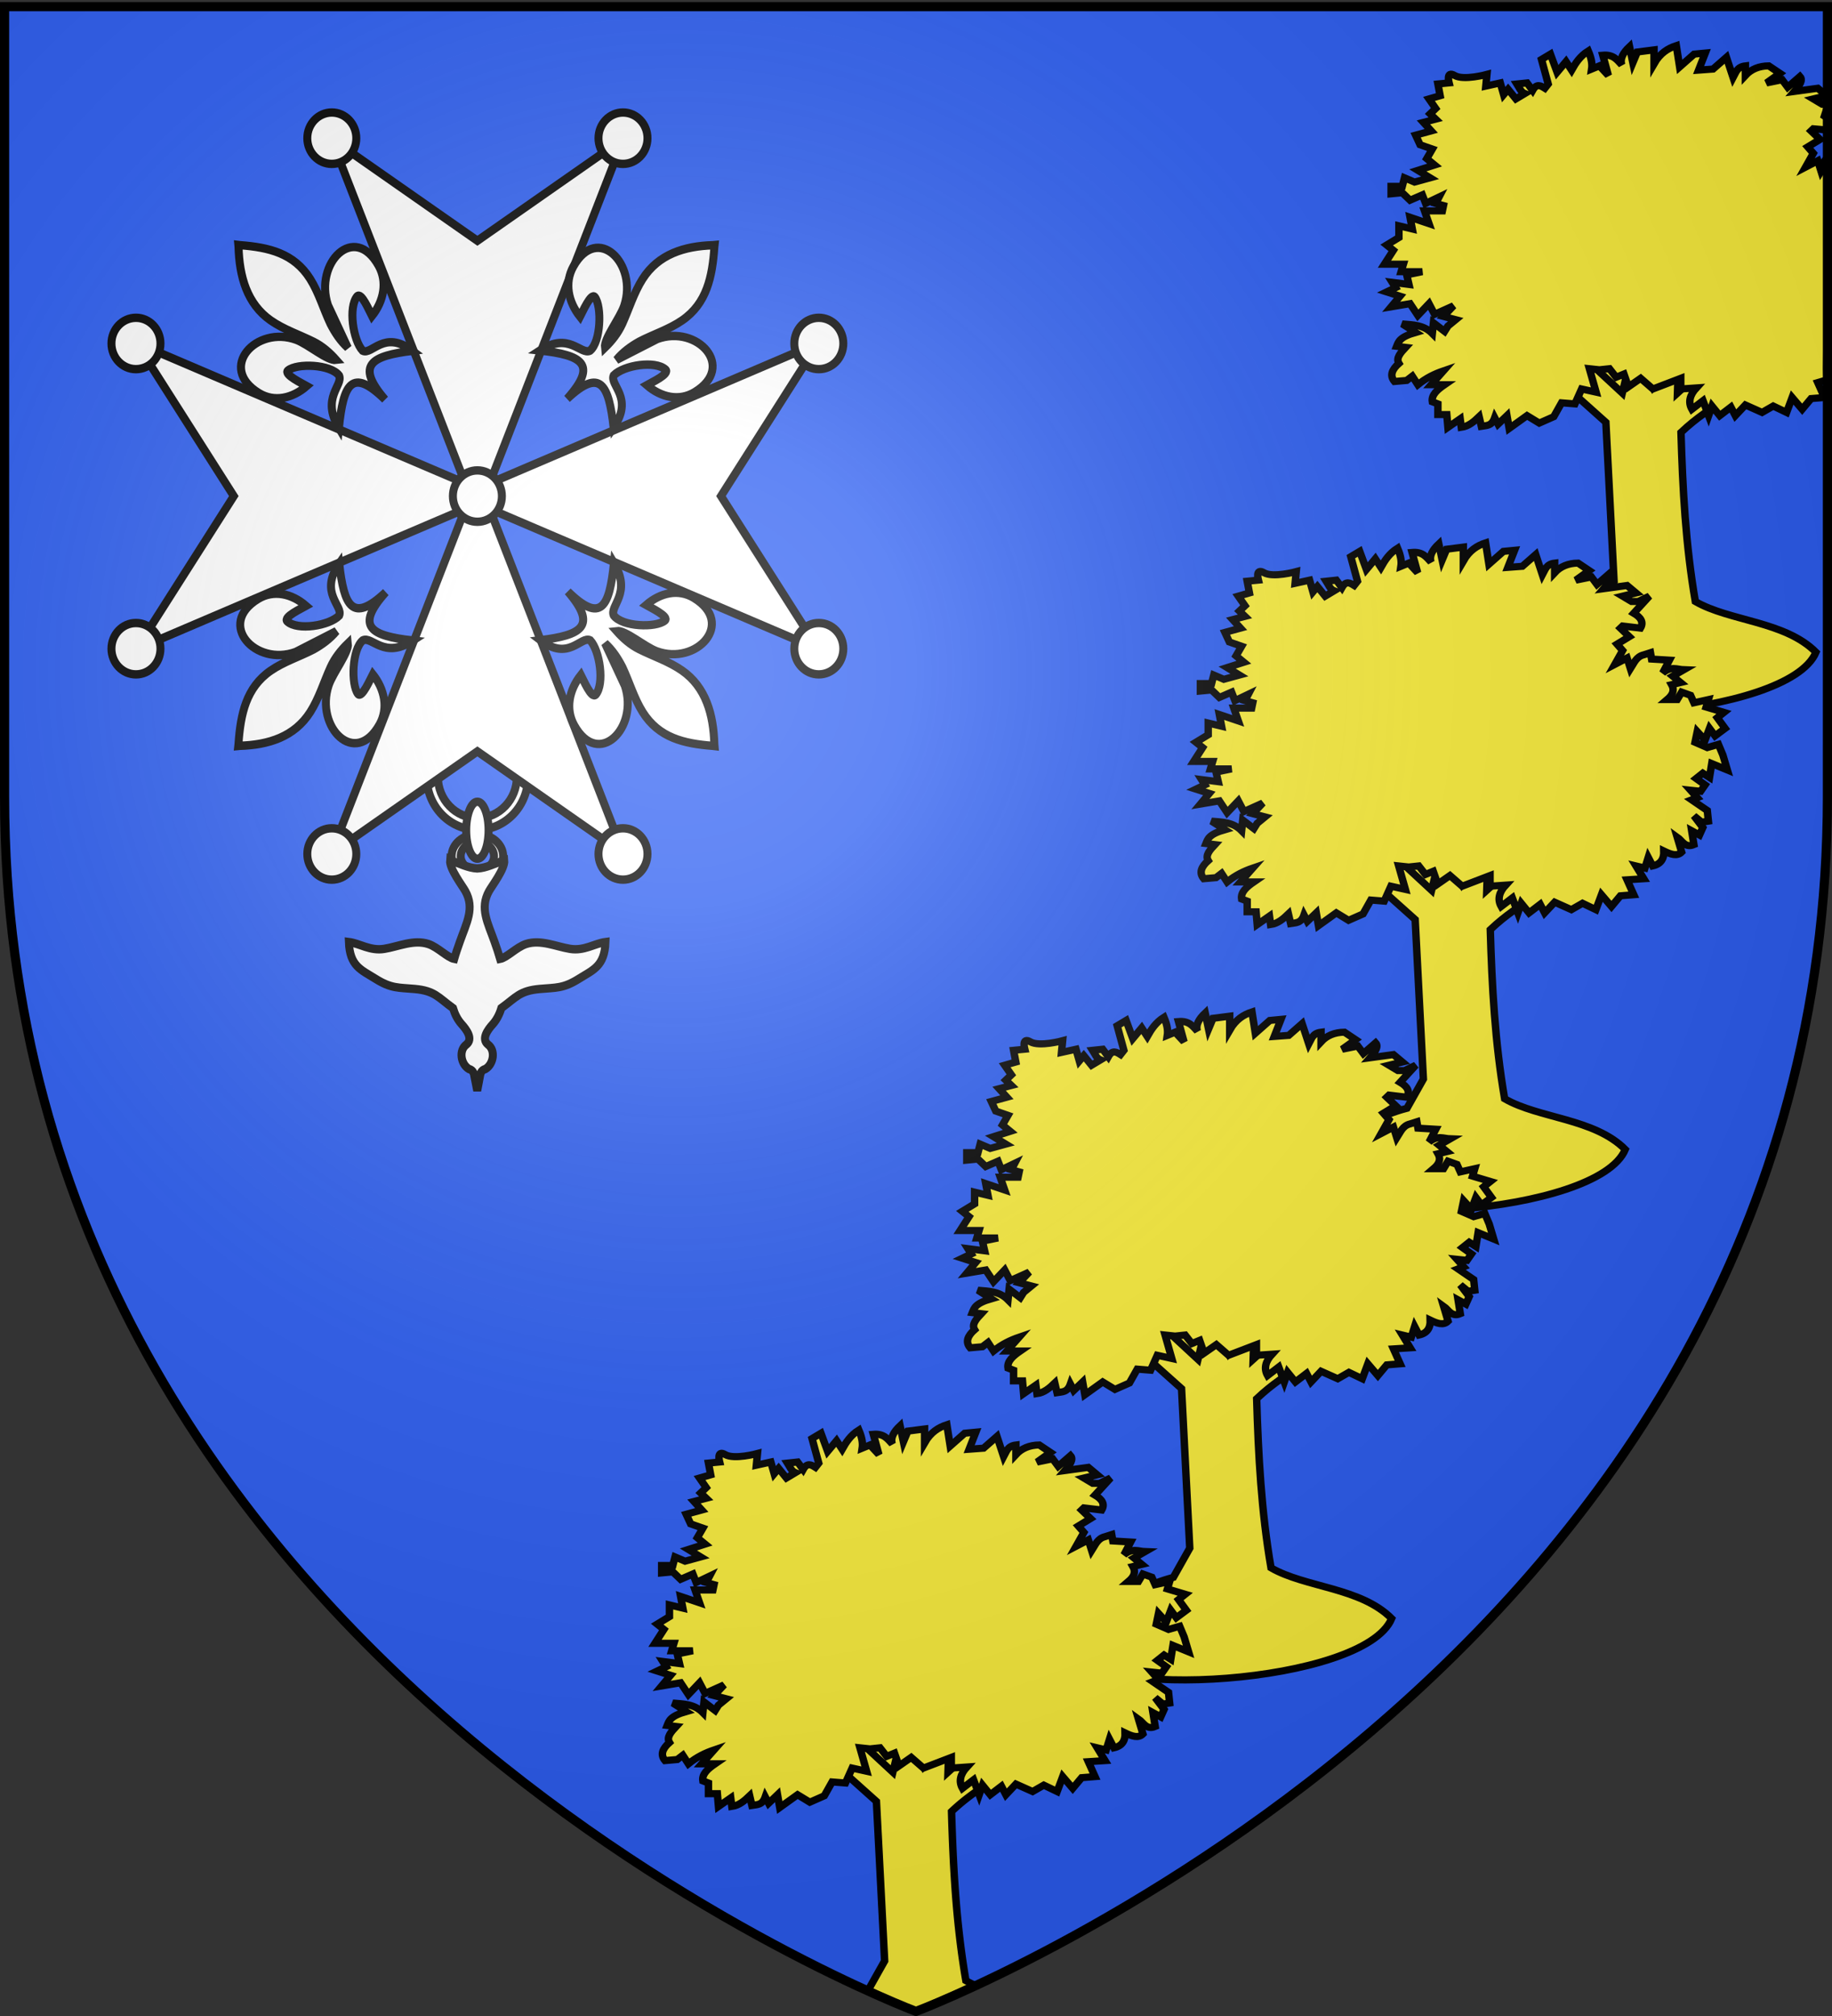
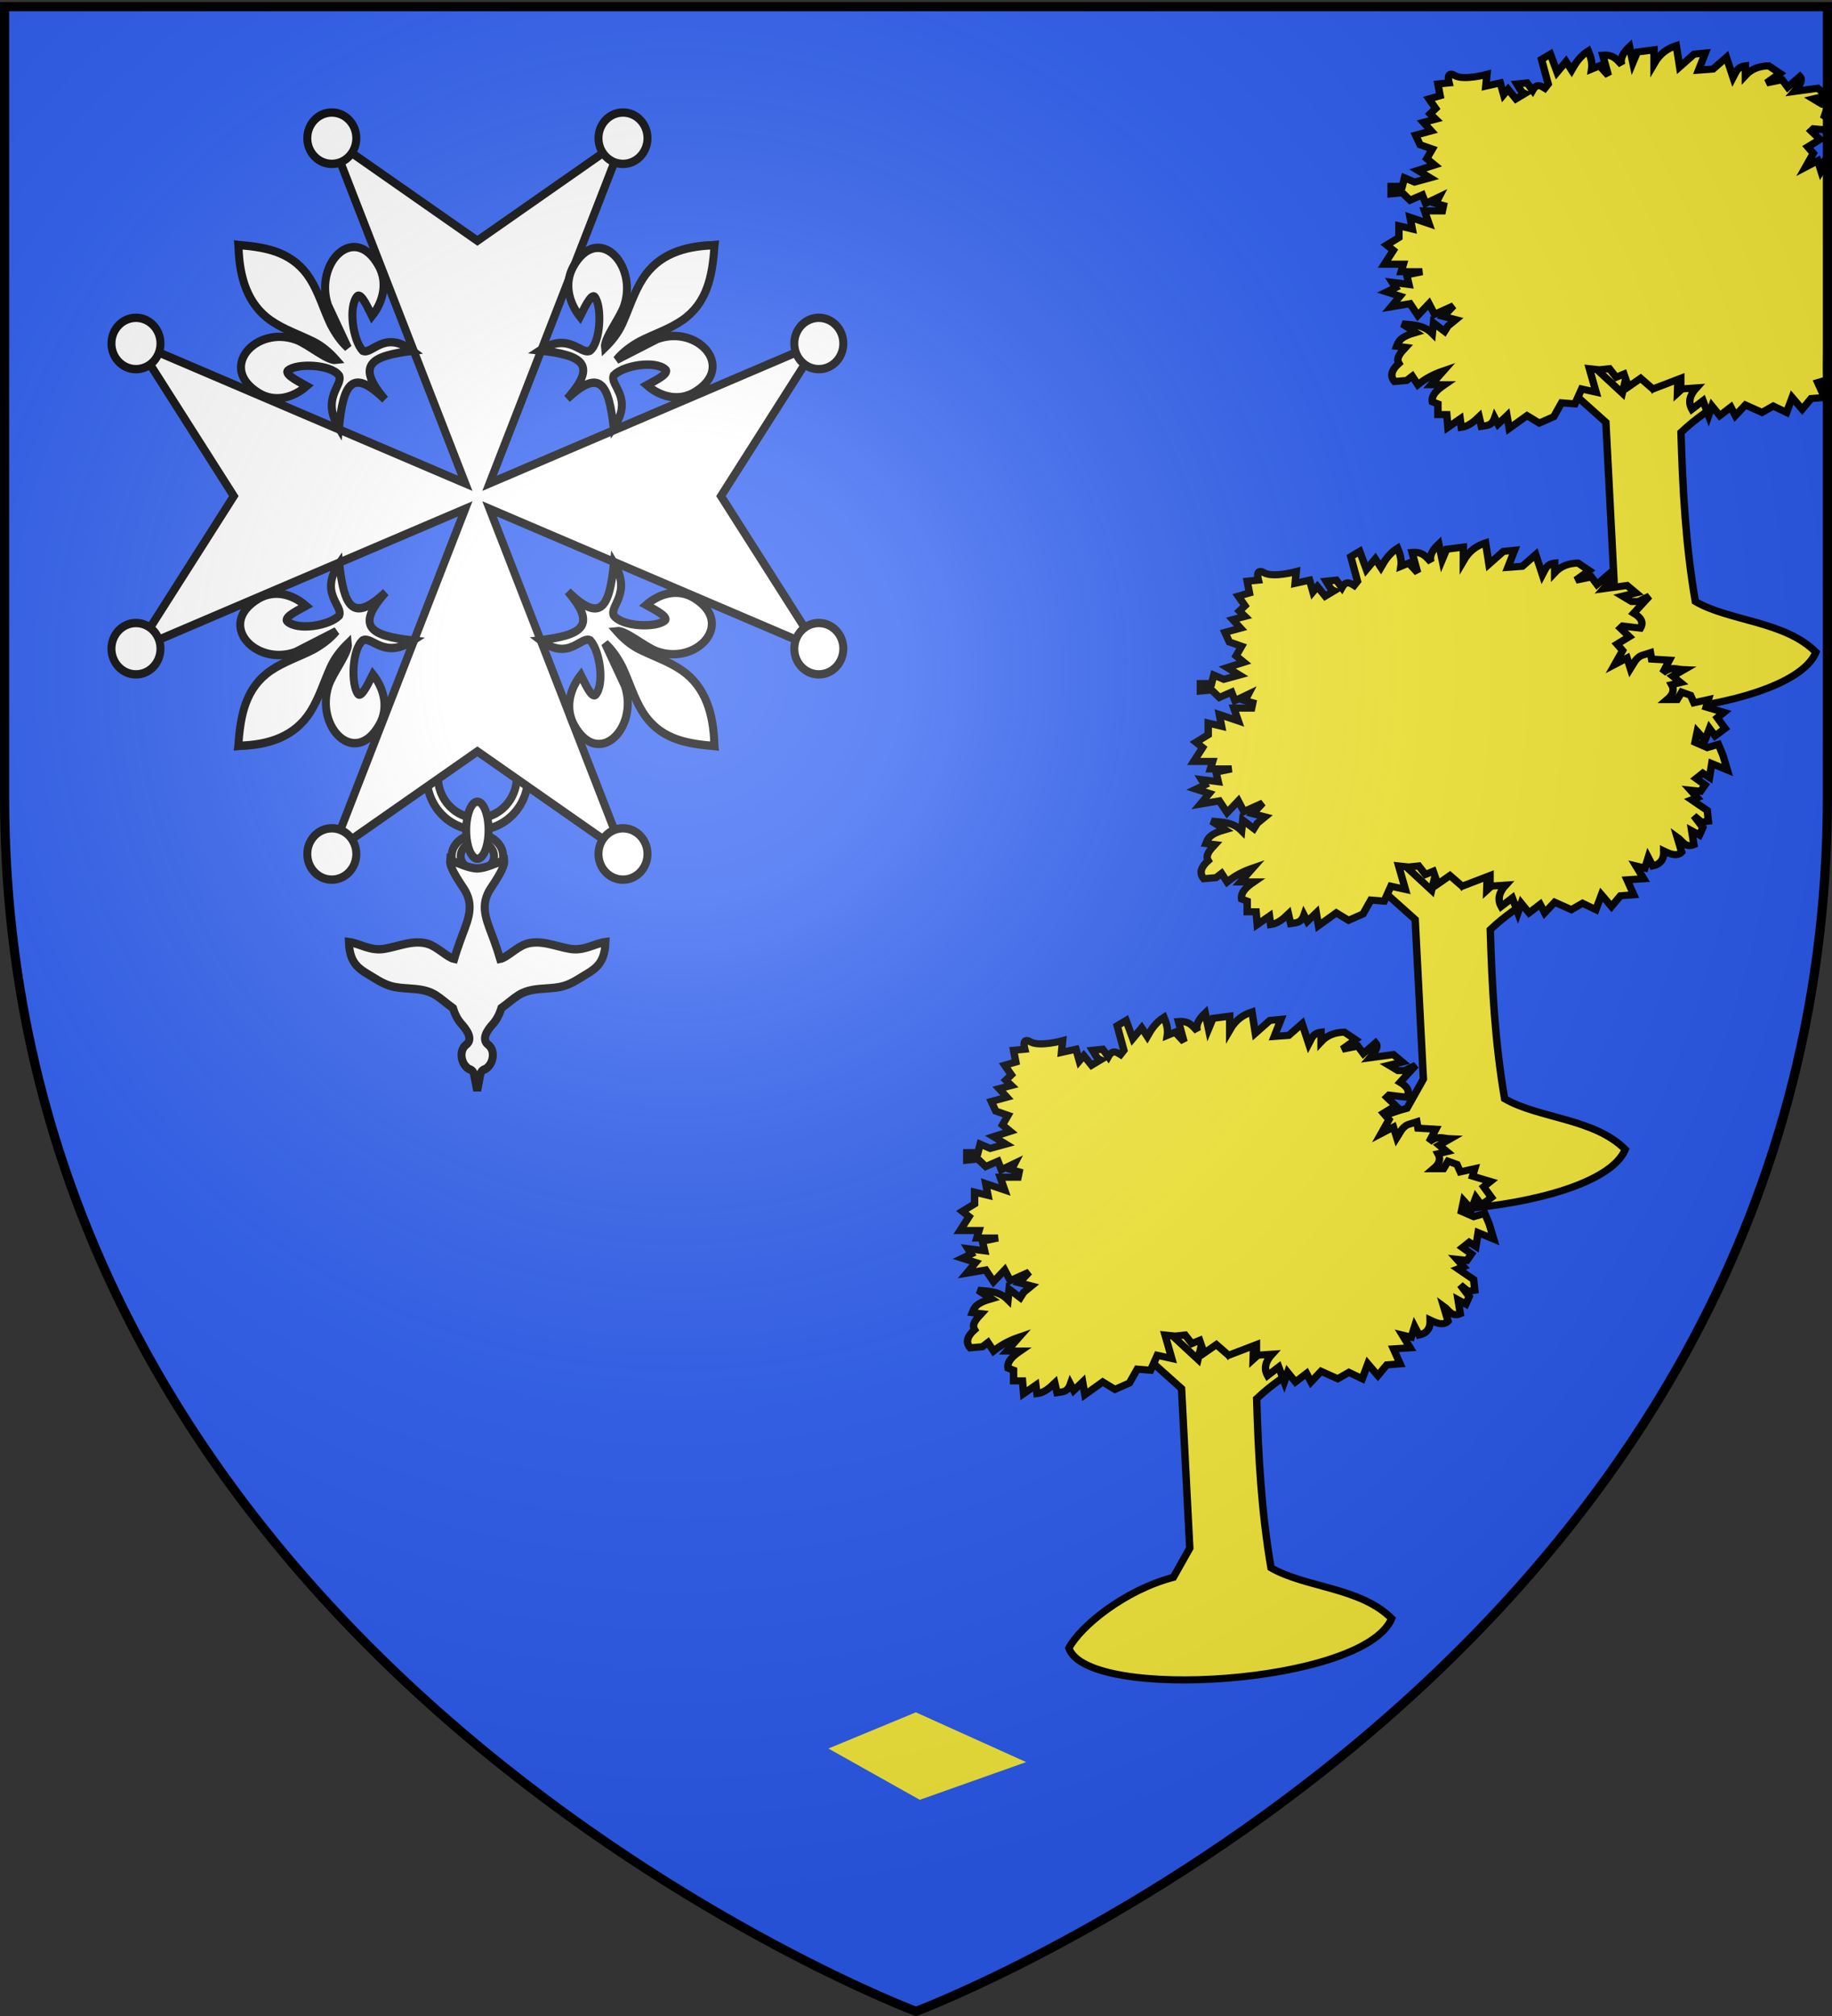
<svg xmlns="http://www.w3.org/2000/svg" xmlns:xlink="http://www.w3.org/1999/xlink" width="600" height="660" version="1.0">
  <rect width="100%" height="100%" fill="#333333" stroke="none" />
  <desc>Flag of Canton of Valais (Wallis)</desc>
  <defs>
    <pattern id="n" width="63.433" height="32.822" patternTransform="translate(706.076 -110.317)" patternUnits="userSpaceOnUse">
      <path d="M1 16.188V1m45.974 15.188v15.634H15.96V16.188M31.467 1v15.188M1 31.822h61.433M1 16.188h61.433" style="fill:none;fill-opacity:1;fill-rule:evenodd;stroke:#000;stroke-width:2;stroke-linecap:square;stroke-linejoin:miter;stroke-miterlimit:4;stroke-dasharray:none;stroke-opacity:1;display:inline" />
    </pattern>
    <pattern xlink:href="#n" id="o" patternTransform="translate(706.076 -110.317)" />
    <pattern xlink:href="#n" id="p" patternTransform="translate(706.076 -110.317)" />
    <pattern xlink:href="#n" id="q" patternTransform="translate(706.076 -110.317)" />
    <pattern xlink:href="#o" id="u" patternTransform="translate(1455.798 -99.233)" />
    <pattern xlink:href="#p" id="s" patternTransform="translate(1455.798 -99.233)" />
    <pattern xlink:href="#q" id="r" patternTransform="translate(1455.798 -99.233)" />
    <pattern xlink:href="#F" id="E" patternTransform="translate(1455.798 -99.233)" />
    <pattern xlink:href="#G" id="D" patternTransform="translate(1455.798 -99.233)" />
    <pattern xlink:href="#H" id="C" patternTransform="translate(1455.798 -99.233)" />
    <pattern xlink:href="#y" id="F" patternTransform="translate(706.076 -110.317)" />
    <pattern xlink:href="#y" id="G" patternTransform="translate(706.076 -110.317)" />
    <pattern xlink:href="#y" id="H" patternTransform="translate(706.076 -110.317)" />
    <pattern id="y" width="63.433" height="32.822" patternTransform="translate(706.076 -110.317)" patternUnits="userSpaceOnUse">
      <path d="M1 16.188V1m45.974 15.188v15.634H15.96V16.188M31.467 1v15.188M1 31.822h61.433M1 16.188h61.433" style="fill:none;fill-opacity:1;fill-rule:evenodd;stroke:#000;stroke-width:2;stroke-linecap:square;stroke-linejoin:miter;stroke-miterlimit:4;stroke-dasharray:none;stroke-opacity:1;display:inline" />
    </pattern>
    <pattern id="aG" width="63.433" height="32.822" patternTransform="translate(706.076 -110.317)" patternUnits="userSpaceOnUse">
      <path d="M1 16.188V1m45.974 15.188v15.634H15.96V16.188M31.467 1v15.188M1 31.822h61.433M1 16.188h61.433" style="fill:none;fill-opacity:1;fill-rule:evenodd;stroke:#000;stroke-width:2;stroke-linecap:square;stroke-linejoin:miter;stroke-miterlimit:4;stroke-dasharray:none;stroke-opacity:1;display:inline" />
    </pattern>
    <pattern xlink:href="#aG" id="aH" patternTransform="translate(706.076 -110.317)" />
    <pattern xlink:href="#aG" id="aI" patternTransform="translate(706.076 -110.317)" />
    <pattern xlink:href="#aG" id="aJ" patternTransform="translate(706.076 -110.317)" />
    <pattern xlink:href="#aH" id="aM" patternTransform="translate(1455.798 -99.233)" />
    <pattern xlink:href="#aI" id="aL" patternTransform="translate(1455.798 -99.233)" />
    <pattern xlink:href="#aJ" id="aK" patternTransform="translate(1455.798 -99.233)" />
    <pattern xlink:href="#aX" id="aW" patternTransform="translate(1455.798 -99.233)" />
    <pattern xlink:href="#aY" id="aV" patternTransform="translate(1455.798 -99.233)" />
    <pattern xlink:href="#aZ" id="aU" patternTransform="translate(1455.798 -99.233)" />
    <pattern xlink:href="#aQ" id="aX" patternTransform="translate(706.076 -110.317)" />
    <pattern xlink:href="#aQ" id="aY" patternTransform="translate(706.076 -110.317)" />
    <pattern xlink:href="#aQ" id="aZ" patternTransform="translate(706.076 -110.317)" />
    <pattern id="aQ" width="63.433" height="32.822" patternTransform="translate(706.076 -110.317)" patternUnits="userSpaceOnUse">
      <path d="M1 16.188V1m45.974 15.188v15.634H15.96V16.188M31.467 1v15.188M1 31.822h61.433M1 16.188h61.433" style="fill:none;fill-opacity:1;fill-rule:evenodd;stroke:#000;stroke-width:2;stroke-linecap:square;stroke-linejoin:miter;stroke-miterlimit:4;stroke-dasharray:none;stroke-opacity:1;display:inline" />
    </pattern>
    <g id="f">
      <path id="e" d="M0 0v1h.5z" transform="rotate(18 3.157 -.5)" />
      <use xlink:href="#e" width="810" height="540" transform="scale(-1 1)" />
    </g>
    <g id="g">
      <use xlink:href="#f" width="810" height="540" transform="rotate(72)" />
      <use xlink:href="#f" width="810" height="540" transform="rotate(144)" />
    </g>
    <g id="j">
      <path id="i" d="M0 0v1h.5z" transform="rotate(18 3.157 -.5)" />
      <use xlink:href="#i" width="810" height="540" transform="scale(-1 1)" />
    </g>
    <g id="k">
      <use xlink:href="#j" width="810" height="540" transform="rotate(72)" />
      <use xlink:href="#j" width="810" height="540" transform="rotate(144)" />
    </g>
    <g id="L">
      <path id="K" d="M0 0v1h.5z" transform="rotate(18 3.157 -.5)" />
      <use xlink:href="#K" width="810" height="540" transform="scale(-1 1)" />
    </g>
    <g id="M">
      <use xlink:href="#L" width="810" height="540" transform="rotate(72)" />
      <use xlink:href="#L" width="810" height="540" transform="rotate(144)" />
    </g>
    <g id="aa">
      <path id="Z" d="M0 0v1h.5z" transform="rotate(18 3.157 -.5)" />
      <use xlink:href="#Z" width="810" height="540" transform="scale(-1 1)" />
    </g>
    <g id="ab">
      <use xlink:href="#aa" width="810" height="540" transform="rotate(72)" />
      <use xlink:href="#aa" width="810" height="540" transform="rotate(144)" />
    </g>
    <g id="an">
      <path id="am" d="M0 0v1h.5z" transform="rotate(18 3.157 -.5)" />
      <use xlink:href="#am" width="810" height="540" transform="scale(-1 1)" />
    </g>
    <g id="ao">
      <use xlink:href="#an" width="810" height="540" transform="rotate(72)" />
      <use xlink:href="#an" width="810" height="540" transform="rotate(144)" />
    </g>
    <g id="aC">
      <path id="aB" d="M0 0v1h.5z" transform="rotate(18 3.157 -.5)" />
      <use xlink:href="#aB" width="810" height="540" transform="scale(-1 1)" />
    </g>
    <g id="aD">
      <use xlink:href="#aC" width="810" height="540" transform="rotate(72)" />
      <use xlink:href="#aC" width="810" height="540" transform="rotate(144)" />
    </g>
    <g id="bd">
      <path id="bc" d="M0 0v1h.5z" transform="rotate(18 3.157 -.5)" />
      <use xlink:href="#bc" width="810" height="540" transform="scale(-1 1)" />
    </g>
    <g id="be">
      <use xlink:href="#bd" width="810" height="540" transform="rotate(72)" />
      <use xlink:href="#bd" width="810" height="540" transform="rotate(144)" />
    </g>
    <g id="bh">
      <path id="bg" d="M0 0v1h.5z" transform="rotate(18 3.157 -.5)" />
      <use xlink:href="#bg" width="810" height="540" transform="scale(-1 1)" />
    </g>
    <g id="bi">
      <use xlink:href="#bh" width="810" height="540" transform="rotate(72)" />
      <use xlink:href="#bh" width="810" height="540" transform="rotate(144)" />
    </g>
    <radialGradient xlink:href="#a" id="bI" cx="221.445" cy="226.331" r="300" fx="221.445" fy="226.331" gradientTransform="matrix(1.353 0 0 1.349 -77.63 -85.747)" gradientUnits="userSpaceOnUse" />
    <linearGradient id="a">
      <stop offset="0" style="stop-color:white;stop-opacity:.314" />
      <stop offset=".19" style="stop-color:white;stop-opacity:.251" />
      <stop offset=".6" style="stop-color:#6b6b6b;stop-opacity:.125" />
      <stop offset="1" style="stop-color:black;stop-opacity:.125" />
    </linearGradient>
  </defs>
  <g style="display:inline">
    <path d="M300 658.5s298.5-112.32 298.5-397.772V2.176H1.5v258.552C1.5 546.18 300 658.5 300 658.5" style="fill:#2b5df2;fill-opacity:1;fill-rule:evenodd;stroke:none;stroke-width:1px;stroke-linecap:butt;stroke-linejoin:miter;stroke-opacity:1" />
    <path d="M0 0h600v660H0z" style="fill:none;stroke:none" transform="matrix(-1 0 0 1 600 0)" />
    <g transform="matrix(.523 0 0 .548 -27.446 -52.605)">
      <path d="M351.438 528.281c-17.518 0-31.75 14.233-31.75 31.75s14.232 31.719 31.75 31.719c17.517 0 31.718-14.202 31.718-31.719s-14.201-31.75-31.719-31.75zm0 7c13.653 0 24.718 11.096 24.718 24.75s-11.065 24.719-24.719 24.719c-13.653 0-24.75-11.065-24.75-24.719s11.097-24.75 24.75-24.75zM351.429 594.387c-8.904 0-16.137 5.87-16.137 13.114s7.233 13.114 16.137 13.114 16.136-5.87 16.136-13.114-7.233-13.114-16.136-13.114zm0 4.618c5.769 0 10.434 3.802 10.434 8.496 0 4.693-4.665 8.496-10.434 8.496-5.77 0-10.463-3.803-10.463-8.496s4.693-8.496 10.463-8.496z" style="fill:#fff;fill-opacity:1;stroke:#000;stroke-width:5;stroke-miterlimit:4;stroke-dasharray:none;stroke-opacity:1" />
      <g style="fill:#fff;fill-opacity:1;stroke:#000;stroke-width:2.875;stroke-miterlimit:4;stroke-dasharray:none;stroke-opacity:1">
        <path d="M349.415 131.072c-.284 2.855 4.429 8.722 5.5 10.563 3.443 5.915.424 10.918-1.937 17.312-.765 2.071-1.484 4.034-2.063 5.969-2.454-.45-5.877-4.008-9.281-5.094-5.25-1.675-10.828.876-15.906 1.656-5.13.788-8.788-1.855-12.75-2.343.315 8.294 4.395 9.517 9.53 12.593 5.737 3.436 8.336 3.024 14.188 3.532 7.24.628 8.382 2.858 13.782 6.593.631 2.026 1.675 4 3.093 5.5 1.761 1.864 4.235 5.016 1.75 6.97-2.885 2.022-2.015 6.756.844 8.405 1.785.496 1.852 1.67 2.125 3.094l.906 4.375.875-4.375c.273-1.425.34-2.598 2.125-3.094 2.86-1.65 3.73-6.383.844-8.406-2.484-1.953-.01-5.105 1.75-6.969 1.425-1.508 2.463-3.496 3.094-5.53 5.367-3.72 6.558-5.937 13.781-6.563 5.852-.508 8.451-.096 14.188-3.532 5.135-3.076 9.216-4.3 9.53-12.593-3.961.488-7.62 3.131-12.75 2.343-5.078-.78-10.656-3.33-15.905-1.656-3.405 1.086-6.827 4.643-9.282 5.094-.579-1.935-1.297-3.898-2.062-5.969-2.362-6.394-5.38-11.397-1.938-17.312 1.071-1.84 5.784-7.708 5.5-10.563-3.66 1.117-6.34 2.607-9.75 2.781-3.41-.174-6.12-1.665-9.78-2.78z" style="fill:#fff;fill-opacity:1;fill-rule:evenodd;stroke:#000;stroke-width:2.875;stroke-linecap:butt;stroke-linejoin:miter;stroke-miterlimit:4;stroke-dasharray:none;stroke-opacity:1" transform="matrix(1.739 0 0 1.739 -273.319 382.043)" />
      </g>
      <g style="fill:#fff;fill-opacity:1;stroke:#000;stroke-width:5;stroke-miterlimit:4;stroke-dasharray:none;stroke-opacity:1">
        <g style="fill:#fff;fill-opacity:1;stroke:#000;stroke-width:5;stroke-miterlimit:4;stroke-dasharray:none;stroke-opacity:1">
          <path d="m-585.465 391.22 205.93-83.898-83.897 205.93 91.524-61.016 91.524 61.016-83.897-205.93 205.93 83.897-61.016-91.524 61.016-91.525-205.93 83.898 83.897-205.93-91.524 61.016-91.524-61.016 83.897 205.93-205.93-83.898 61.016 91.525z" style="fill:#fff;fill-opacity:1;stroke:#000;stroke-width:5;stroke-miterlimit:4;stroke-dasharray:none;stroke-opacity:1" transform="translate(723.337 92.667)" />
          <g style="fill:#fff;fill-opacity:1;stroke:#000;stroke-width:5;stroke-miterlimit:4;stroke-dasharray:none;stroke-opacity:1">
            <g style="fill:#fff;fill-opacity:1;stroke:#000;stroke-width:5;stroke-miterlimit:4;stroke-dasharray:none;stroke-opacity:1" transform="translate(725.142 92.667)">
              <circle cx="-701.39" cy="79.571" r="15.346" style="fill:#fff;fill-opacity:1;stroke:#000;stroke-width:5;stroke-miterlimit:4;stroke-dasharray:none;stroke-opacity:1" transform="translate(236.505 6.319)" />
              <circle cx="-701.39" cy="79.571" r="15.346" style="fill:#fff;fill-opacity:1;stroke:#000;stroke-width:5;stroke-miterlimit:4;stroke-dasharray:none;stroke-opacity:1" transform="translate(418.848 6.319)" />
            </g>
            <g style="fill:#fff;fill-opacity:1;stroke:#000;stroke-width:5;stroke-miterlimit:4;stroke-dasharray:none;stroke-opacity:1" transform="translate(725.142 520.278)">
              <circle cx="-701.39" cy="79.571" r="15.346" style="fill:#fff;fill-opacity:1;stroke:#000;stroke-width:5;stroke-miterlimit:4;stroke-dasharray:none;stroke-opacity:1" transform="translate(236.505 6.319)" />
              <circle cx="-701.39" cy="79.571" r="15.346" style="fill:#fff;fill-opacity:1;stroke:#000;stroke-width:5;stroke-miterlimit:4;stroke-dasharray:none;stroke-opacity:1" transform="translate(418.848 6.319)" />
            </g>
          </g>
          <g style="fill:#fff;fill-opacity:1;stroke:#000;stroke-width:5;stroke-miterlimit:4;stroke-dasharray:none;stroke-opacity:1">
            <g style="fill:#fff;fill-opacity:1;stroke:#000;stroke-width:5;stroke-miterlimit:4;stroke-dasharray:none;stroke-opacity:1" transform="rotate(90 -57.476 708.6)">
              <circle cx="-701.39" cy="79.571" r="15.346" style="fill:#fff;fill-opacity:1;stroke:#000;stroke-width:5;stroke-miterlimit:4;stroke-dasharray:none;stroke-opacity:1" transform="translate(236.505 6.319)" />
              <circle cx="-701.39" cy="79.571" r="15.346" style="fill:#fff;fill-opacity:1;stroke:#000;stroke-width:5;stroke-miterlimit:4;stroke-dasharray:none;stroke-opacity:1" transform="translate(418.848 6.319)" />
            </g>
            <g style="fill:#fff;fill-opacity:1;stroke:#000;stroke-width:5;stroke-miterlimit:4;stroke-dasharray:none;stroke-opacity:1" transform="rotate(90 -271.281 494.794)">
              <circle cx="-701.39" cy="79.571" r="15.346" style="fill:#fff;fill-opacity:1;stroke:#000;stroke-width:5;stroke-miterlimit:4;stroke-dasharray:none;stroke-opacity:1" transform="translate(236.505 6.319)" />
              <circle cx="-701.39" cy="79.571" r="15.346" style="fill:#fff;fill-opacity:1;stroke:#000;stroke-width:5;stroke-miterlimit:4;stroke-dasharray:none;stroke-opacity:1" transform="translate(418.848 6.319)" />
            </g>
          </g>
        </g>
-         <circle cx="-701.39" cy="79.571" r="15.346" style="fill:#fff;fill-opacity:1;stroke:#000;stroke-width:5;stroke-miterlimit:4;stroke-dasharray:none;stroke-opacity:1" transform="rotate(90 -331.376 762.376)" />
        <g style="fill:#fff;fill-opacity:1;stroke:#000;stroke-width:5;stroke-miterlimit:4;stroke-dasharray:none;stroke-opacity:1">
          <g style="display:inline;fill:#fff;fill-opacity:1;stroke:#000;stroke-width:5;stroke-miterlimit:4;stroke-dasharray:none;stroke-opacity:1">
            <g style="fill:#fff;fill-opacity:1;stroke:#000;stroke-width:8.591;stroke-miterlimit:4;stroke-dasharray:none;stroke-opacity:1">
              <g style="display:inline;opacity:1;fill:#fff;fill-opacity:1;stroke:#000;stroke-width:8.591;stroke-miterlimit:4;stroke-dasharray:none;stroke-opacity:1">
                <g style="fill:#fff;fill-opacity:1;stroke:#000;stroke-width:8.591;stroke-miterlimit:4;stroke-dasharray:none;stroke-opacity:1">
                  <path d="m-520.89 393.72.17 1.886c.902 30.71 9.054 59.003 34.42 76.137 13.994 9.453 30.472 14.653 45.702 21.984 9.389 4.532 17.274 11.203 24.29 18.858-9.346 1.219-29.746-16.175-42.672-20.824-42.774-15.155-84.621 28.732-39.962 55.04 16.456 9.695 35.841 5.537 51.094-7.29-4.432-2.457-25.08-11.987-19.98-16.075 9.62-7.714 45.49-6.511 54.58 5.244 4.646 10.176-19.57 22.89-.213 54.275 4.82-45.64 13.822-63 49.265-29.507-32.338-36.374-13.722-45.113 29.338-50.312-30.247-22.262-43.164 4.687-53.166-.07-10.411-10.892-15.467-45.04-5.929-56.18 4.374-5.11 13.42 15.778 15.84 20.279 12.632-15.49 16.727-35.153 7.18-51.864-25.908-45.35-69.137-2.866-54.213 40.57l21.252 44.109c-7.851-6.907-13.662-15.431-18.56-24.677-7.48-15.344-12.394-32.125-21.65-46.408-17.303-26.704-44.298-32.68-74.839-34.953z" style="fill:#fff;fill-opacity:1;fill-rule:evenodd;stroke:#000;stroke-width:8.591;stroke-linecap:butt;stroke-linejoin:miter;stroke-miterlimit:4;stroke-dasharray:none;stroke-opacity:1" transform="matrix(.586 0 0 .578 506.982 14.767)" />
                </g>
              </g>
            </g>
          </g>
        </g>
        <g style="fill:#fff;fill-opacity:1;stroke:#000;stroke-width:5;stroke-miterlimit:4;stroke-dasharray:none;stroke-opacity:1">
          <g style="display:inline;fill:#fff;fill-opacity:1;stroke:#000;stroke-width:5;stroke-miterlimit:4;stroke-dasharray:none;stroke-opacity:1">
            <g style="fill:#fff;fill-opacity:1;stroke:#000;stroke-width:8.591;stroke-miterlimit:4;stroke-dasharray:none;stroke-opacity:1">
              <g style="display:inline;opacity:1;fill:#fff;fill-opacity:1;stroke:#000;stroke-width:8.591;stroke-miterlimit:4;stroke-dasharray:none;stroke-opacity:1">
                <g style="fill:#fff;fill-opacity:1;stroke:#000;stroke-width:8.591;stroke-miterlimit:4;stroke-dasharray:none;stroke-opacity:1">
                  <path d="m-520.89 393.72.17 1.886c.902 30.71 9.054 59.003 34.42 76.137 13.994 9.453 30.472 14.653 45.702 21.984 9.389 4.532 17.274 11.203 24.29 18.858-9.346 1.219-29.746-16.175-42.672-20.824-42.774-15.155-84.621 28.732-39.962 55.04 16.456 9.695 35.841 5.537 51.094-7.29-4.432-2.457-25.08-11.987-19.98-16.075 9.62-7.714 45.49-6.511 54.58 5.244 4.646 10.176-19.57 22.89-.213 54.275 4.82-45.64 13.822-63 49.265-29.507-32.338-36.374-13.722-45.113 29.338-50.312-30.247-22.262-43.164 4.687-53.166-.07-10.411-10.892-15.467-45.04-5.929-56.18 4.374-5.11 13.42 15.778 15.84 20.279 12.632-15.49 16.727-35.153 7.18-51.864-25.908-45.35-69.137-2.866-54.213 40.57l21.252 44.109c-7.851-6.907-13.662-15.431-18.56-24.677-7.48-15.344-12.394-32.125-21.65-46.408-17.303-26.704-44.298-32.68-74.839-34.953z" style="fill:#fff;fill-opacity:1;fill-rule:evenodd;stroke:#000;stroke-width:8.591;stroke-linecap:butt;stroke-linejoin:miter;stroke-miterlimit:4;stroke-dasharray:none;stroke-opacity:1" transform="matrix(0 .586 -.578 0 727.544 547.646)" />
                </g>
              </g>
            </g>
          </g>
        </g>
        <g style="fill:#fff;fill-opacity:1;stroke:#000;stroke-width:5;stroke-miterlimit:4;stroke-dasharray:none;stroke-opacity:1">
          <g style="display:inline;fill:#fff;fill-opacity:1;stroke:#000;stroke-width:5;stroke-miterlimit:4;stroke-dasharray:none;stroke-opacity:1">
            <g style="fill:#fff;fill-opacity:1;stroke:#000;stroke-width:8.591;stroke-miterlimit:4;stroke-dasharray:none;stroke-opacity:1">
              <g style="display:inline;opacity:1;fill:#fff;fill-opacity:1;stroke:#000;stroke-width:8.591;stroke-miterlimit:4;stroke-dasharray:none;stroke-opacity:1">
                <g style="fill:#fff;fill-opacity:1;stroke:#000;stroke-width:8.591;stroke-miterlimit:4;stroke-dasharray:none;stroke-opacity:1">
                  <path d="m-520.89 393.72.17 1.886c.902 30.71 9.054 59.003 34.42 76.137 13.994 9.453 30.472 14.653 45.702 21.984 9.389 4.532 17.274 11.203 24.29 18.858-9.346 1.219-29.746-16.175-42.672-20.824-42.774-15.155-84.621 28.732-39.962 55.04 16.456 9.695 35.841 5.537 51.094-7.29-4.432-2.457-25.08-11.987-19.98-16.075 9.62-7.714 45.49-6.511 54.58 5.244 4.646 10.176-19.57 22.89-.213 54.275 4.82-45.64 13.822-63 49.265-29.507-32.338-36.374-13.722-45.113 29.338-50.312-30.247-22.262-43.164 4.687-53.166-.07-10.411-10.892-15.467-45.04-5.929-56.18 4.374-5.11 13.42 15.778 15.84 20.279 12.632-15.49 16.727-35.153 7.18-51.864-25.908-45.35-69.137-2.866-54.213 40.57l21.252 44.109c-7.851-6.907-13.662-15.431-18.56-24.677-7.48-15.344-12.394-32.125-21.65-46.408-17.303-26.704-44.298-32.68-74.839-34.953z" style="fill:#fff;fill-opacity:1;fill-rule:evenodd;stroke:#000;stroke-width:8.591;stroke-linecap:butt;stroke-linejoin:miter;stroke-miterlimit:4;stroke-dasharray:none;stroke-opacity:1" transform="matrix(-.586 0 0 -.578 194.664 769.27)" />
                </g>
              </g>
            </g>
          </g>
        </g>
        <g style="fill:#fff;fill-opacity:1;stroke:#000;stroke-width:5;stroke-miterlimit:4;stroke-dasharray:none;stroke-opacity:1">
          <g style="display:inline;fill:#fff;fill-opacity:1;stroke:#000;stroke-width:5;stroke-miterlimit:4;stroke-dasharray:none;stroke-opacity:1">
            <g style="fill:#fff;fill-opacity:1;stroke:#000;stroke-width:8.591;stroke-miterlimit:4;stroke-dasharray:none;stroke-opacity:1">
              <g style="display:inline;opacity:1;fill:#fff;fill-opacity:1;stroke:#000;stroke-width:8.591;stroke-miterlimit:4;stroke-dasharray:none;stroke-opacity:1">
                <g style="fill:#fff;fill-opacity:1;stroke:#000;stroke-width:8.591;stroke-miterlimit:4;stroke-dasharray:none;stroke-opacity:1">
                  <path d="m-520.89 393.72.17 1.886c.902 30.71 9.054 59.003 34.42 76.137 13.994 9.453 30.472 14.653 45.702 21.984 9.389 4.532 17.274 11.203 24.29 18.858-9.346 1.219-29.746-16.175-42.672-20.824-42.774-15.155-84.621 28.732-39.962 55.04 16.456 9.695 35.841 5.537 51.094-7.29-4.432-2.457-25.08-11.987-19.98-16.075 9.62-7.714 45.49-6.511 54.58 5.244 4.646 10.176-19.57 22.89-.213 54.275 4.82-45.64 13.822-63 49.265-29.507-32.338-36.374-13.722-45.113 29.338-50.312-30.247-22.262-43.164 4.687-53.166-.07-10.411-10.892-15.467-45.04-5.929-56.18 4.374-5.11 13.42 15.778 15.84 20.279 12.632-15.49 16.727-35.153 7.18-51.864-25.908-45.35-69.137-2.866-54.213 40.57l21.252 44.109c-7.851-6.907-13.662-15.431-18.56-24.677-7.48-15.344-12.394-32.125-21.65-46.408-17.303-26.704-44.298-32.68-74.839-34.953z" style="fill:#fff;fill-opacity:1;fill-rule:evenodd;stroke:#000;stroke-width:8.591;stroke-linecap:butt;stroke-linejoin:miter;stroke-miterlimit:4;stroke-dasharray:none;stroke-opacity:1" transform="matrix(0 -.586 .578 0 -25.897 236.391)" />
                </g>
              </g>
            </g>
          </g>
        </g>
      </g>
      <ellipse cx="352.339" cy="591.988" rx="7" ry="17.034" style="fill:#fff;fill-opacity:1;stroke:#000;stroke-width:5;stroke-miterlimit:4;stroke-dasharray:none;stroke-opacity:1" transform="translate(-.917)" />
    </g>
    <g style="fill:#fcef3c;fill-opacity:1">
      <path d="m91.999 877.172 36.853 21.604 42.89-15.885-44.479-20.969z" style="fill:#fcef3c;fill-opacity:1;fill-rule:evenodd;stroke:none;stroke-width:1px;stroke-linecap:butt;stroke-linejoin:miter;stroke-opacity:1" transform="matrix(.812 0 0 .777 435.521 -560.62)" />
      <path d="M103.307 872.94 96.68 885.72l14.675 13.729 3.314 67.221-6.628 12.308c-19.71 5.377-37.515 20.669-42.132 29.824 7.538 22.702 119.146 15.195 130.185-12.472-12.496-13.142-34.823-13.006-48.658-21.372-3.916-23.828-5.118-47.421-5.784-71.249 6.422-6.328 11.906-9.839 17.515-13.728l-9.94-11.362-8.995 8.521.473-15.148-10.415 12.781-8.047-16.095-4.26 18.462z" style="fill:#fcef3c;fill-opacity:1;fill-rule:evenodd;stroke:#000;stroke-width:3;stroke-linecap:butt;stroke-linejoin:miter;stroke-miterlimit:4;stroke-dasharray:none;stroke-opacity:1" transform="matrix(.812 0 0 .777 435.521 -560.62)" />
      <path d="m108.753 877.318-4.044-.45 2.696 9.885-5.841-1.348-2.696 6.29-5.391-.45-3.146 5.842-5.84 2.696-4.943-3.146-7.188 5.392-.899-5.392-3.594 3.595-1.348-2.696c-1.2 3.586-3.386 3.232-5.392 3.594l-.898-4.043c-2.097 2.098-4.26 4.06-7.19 4.493l-.449-3.595-4.942 3.595-.45-5.392h-3.593v-4.493l-2.247-.898c-.445-2.92 2.045-5.105 4.942-7.19H40.91l4.942-5.84c-3.445 1.232-6.89 2.923-10.334 5.84l-2.246-3.594-2.247 1.798-4.942.449c-2.026-2.546-.96-5.092 1.797-7.638-1.305-2.247.693-4.493 2.696-6.74l-3.594-.449c.752-1.947 1.135-3.894 7.638-5.84l-5.392-3.595c4.282.393 8.665.387 12.131 4.044l.45-4.493 4.492 3.594 1.348-2.246 3.145-2.696-4.942-1.348 4.044-4.493-7.638 3.594-2.247-4.493-4.493 4.943-3.145-4.943-7.638 1.348 3.594-4.493-5.391-1.797 3.594-1.797-1.348-2.247 6.74.899-.899-4.044 6.29-1.348h-8.536l.898-3.145h-7.638l3.595-5.84-2.696-2.247 4.942-3.145v-4.942l5.392 1.347-.899-4.942 7.638 2.696-1.797-5.392h7.189l.449-2.246-3.145-.899 1.348-2.695-5.392 2.695-1.348-3.594-4.942 2.246-3.145-3.145-4.493.45v-3.145h4.493l.899-3.595 4.043 1.797 6.29-1.797-4.942-3.145 6.74-2.246-3.145-2.696 2.246-4.044-4.942-1.797-1.797-4.044 6.29-1.797-3.145-3.594 4.942-1.348-2.247-2.247 2.247-2.246-2.696-4.044 4.493-1.348-.898-4.942 4.492-.45s-1.347-5.39 2.247-3.144 13.03-.45 13.03-.45l-.45 4.943 5.841-1.348 1.348 4.942 1.797-2.247 3.145 4.044 3.595-2.246c-1.69-.706-2.232-2.561-3.145-4.044l4.043-.45 2.247 3.146c1.647-3.062 3.295-1.97 4.942-.899l1.348-1.797-2.696-10.334 3.595-2.246 2.695 7.638 3.595-4.493 2.246 3.594c1.629-3.005 3.441-5.917 6.74-8.087 1.419 3.516 1.614 5.808 1.348 7.638l3.145-1.348 3.594 4.044-2.246-8.537c4.283-.39 5.799 1.988 7.638 4.044-.813-2.546.575-5.092 3.145-7.638l1.348 6.739 1.797-4.493 6.74-.899v5.841c2.497-4.534 5.646-6.468 8.985-7.638l1.348 8.986 5.84-5.391 4.494-.45-2.696 7.19 5.841-.45 5.392-4.942 2.695 8.536c1.055-2.042 1.483-4.503 4.943-4.942v4.044c2.307-2.605 5.433-3.981 9.435-4.044l4.493 3.145-5.392 4.044 6.29-1.348 2.247 3.145 4.942-4.493c1.333 1.576-.234 3.878-2.246 6.29l9.435-1.348 3.594 3.145-5.391 1.348 3.594 2.247h2.696l.134-1.195-1.931 6.137c2.788 1.719 2.792 3.375 1.354 5.94l-5.847-.549-.899.9 3.595 3.593-4.943 3.146 2.247 2.695-3.145 5.841 4.942-2.696 1.348 4.493c1.417-2.326.364-5.111 3.38-5.84l-1.134 88.96.128 4.69-3.722 1.151 2.696 6.29-5.392.45-3.594 4.493-4.044-4.943-2.246 6.29-5.392-2.695-4.493 2.696-6.74-3.145-4.043 4.492-1.797-3.594-4.493 3.594-3.145-4.043-1.348 4.043-2.247-6.29-4.493 3.595c-1.59-2.996-.847-5.99 1.798-8.986l-6.29.45v-4.494l-11.233 4.493-4.942-4.493-4.943 3.594-1.797-5.391-3.145 1.348-2.696-3.595z" style="fill:#fcef3c;fill-opacity:1;fill-rule:evenodd;stroke:#000;stroke-width:3;stroke-linecap:butt;stroke-linejoin:miter;stroke-miterlimit:4;stroke-dasharray:none;stroke-opacity:1" transform="matrix(.812 0 0 .777 435.521 -560.62)" />
    </g>
    <g style="fill:#fcef3c;fill-opacity:1">
      <path d="m91.999 877.172 36.853 21.604 42.89-15.885-44.479-20.969z" style="fill:#fcef3c;fill-opacity:1;fill-rule:evenodd;stroke:none;stroke-width:1px;stroke-linecap:butt;stroke-linejoin:miter;stroke-opacity:1" transform="matrix(.812 0 0 .777 373.063 -397.836)" />
      <path d="M103.307 872.94 96.68 885.72l14.675 13.729 3.314 67.221-6.628 12.308c-19.71 5.377-37.515 20.669-42.132 29.824 7.538 22.702 119.146 15.195 130.185-12.472-12.496-13.142-34.823-13.006-48.658-21.372-3.916-23.828-5.118-47.421-5.784-71.249 6.422-6.328 11.906-9.839 17.515-13.728l-9.94-11.362-8.995 8.521.473-15.148-10.415 12.781-8.047-16.095-4.26 18.462z" style="fill:#fcef3c;fill-opacity:1;fill-rule:evenodd;stroke:#000;stroke-width:3;stroke-linecap:butt;stroke-linejoin:miter;stroke-miterlimit:4;stroke-dasharray:none;stroke-opacity:1" transform="matrix(.812 0 0 .777 373.063 -397.836)" />
      <path d="m108.753 877.318-4.044-.45 2.696 9.885-5.841-1.348-2.696 6.29-5.391-.45-3.146 5.842-5.84 2.696-4.943-3.146-7.188 5.392-.899-5.392-3.594 3.595-1.348-2.696c-1.2 3.586-3.386 3.232-5.392 3.594l-.898-4.043c-2.097 2.098-4.26 4.06-7.19 4.493l-.449-3.595-4.942 3.595-.45-5.392h-3.593v-4.493l-2.247-.898c-.445-2.92 2.045-5.105 4.942-7.19H40.91l4.942-5.84c-3.445 1.232-6.89 2.923-10.334 5.84l-2.246-3.594-2.247 1.798-4.942.449c-2.026-2.546-.96-5.092 1.797-7.638-1.305-2.247.693-4.493 2.696-6.74l-3.594-.449c.752-1.947 1.135-3.894 7.638-5.84l-5.392-3.595c4.282.393 8.665.387 12.131 4.044l.45-4.493 4.492 3.594 1.348-2.246 3.145-2.696-4.942-1.348 4.044-4.493-7.638 3.594-2.247-4.493-4.493 4.943-3.145-4.943-7.638 1.348 3.594-4.493-5.391-1.797 3.594-1.797-1.348-2.247 6.74.899-.899-4.044 6.29-1.348h-8.536l.898-3.145h-7.638l3.595-5.84-2.696-2.247 4.942-3.145v-4.942l5.392 1.347-.899-4.942 7.638 2.696-1.797-5.392h7.189l.449-2.246-3.145-.899 1.348-2.695-5.392 2.695-1.348-3.594-4.942 2.246-3.145-3.145-4.493.45v-3.145h4.493l.899-3.595 4.043 1.797 6.29-1.797-4.942-3.145 6.74-2.246-3.145-2.696 2.246-4.044-4.942-1.797-1.797-4.044 6.29-1.797-3.145-3.594 4.942-1.348-2.247-2.247 2.247-2.246-2.696-4.044 4.493-1.348-.898-4.942 4.492-.45s-1.347-5.39 2.247-3.144 13.03-.45 13.03-.45l-.45 4.943 5.841-1.348 1.348 4.942 1.797-2.247 3.145 4.044 3.595-2.246c-1.69-.706-2.232-2.561-3.145-4.044l4.043-.45 2.247 3.146c1.647-3.062 3.295-1.97 4.942-.899l1.348-1.797-2.696-10.334 3.595-2.246 2.695 7.638 3.595-4.493 2.246 3.594c1.629-3.005 3.441-5.917 6.74-8.087 1.419 3.516 1.614 5.808 1.348 7.638l3.145-1.348 3.594 4.044-2.246-8.537c4.283-.39 5.799 1.988 7.638 4.044-.813-2.546.575-5.092 3.145-7.638l1.348 6.739 1.797-4.493 6.74-.899v5.841c2.497-4.534 5.646-6.468 8.985-7.638l1.348 8.986 5.84-5.391 4.494-.45-2.696 7.19 5.841-.45 5.392-4.942 2.695 8.536c1.055-2.042 1.483-4.503 4.943-4.942v4.044c2.307-2.605 5.433-3.981 9.435-4.044l4.493 3.145-5.392 4.044 6.29-1.348 2.247 3.145 4.942-4.493c1.333 1.576-.234 3.878-2.246 6.29l9.435-1.348 3.594 3.145-5.391 1.348 3.594 2.247h2.696l4.493-2.247-6.29 7.189c2.788 1.719 4.133 3.726 2.696 6.29l-7.19-.899-.898.9 3.595 3.593-4.943 3.146 2.247 2.695-3.145 5.841 4.942-2.696 1.348 4.493c1.417-2.326 2.376-5.111 5.391-5.84l2.696-.9.45 2.697 7.188.449-2.696 5.392c3.487-3.012 5.829-1.448 8.537-1.348l-4.493 2.695 3.145 2.696-3.594.899c1.393 2.595.174 4.536-1.797 6.29h4.043l1.798-3.145 3.594 1.348 1.348 3.145 5.84-1.348-.898 3.145 7.189 2.247-2.696 2.246 3.145 4.493-4.044 3.145-2.246-3.145-1.797 4.942-3.145-3.594-.899 4.493 4.942 2.246 4.493-1.347 1.798 4.492 1.797 6.29-6.29-2.695-.899 5.84-2.696-1.796-2.696 2.246 3.595 2.696-1.797 2.696-4.044-.45 2.696 3.145-2.247.899 6.29 4.493.45 4.493-2.696.45-3.145-2.697 3.594 4.943-1.348 3.145-3.145-1.797.899 5.84c-3.559 1.576-4.717-1.65-6.74-3.145l1.798 6.29c-1.866 1.976-4.49.91-7.19-.449.11 3.302-1.214 5.529-4.492 6.29l-1.797-3.594-1.348 4.493-3.595-.899 3.145 5.392-6.74.45 2.697 6.29-5.392.449-3.594 4.493-4.044-4.943-2.246 6.29-5.392-2.695-4.493 2.696-6.74-3.145-4.043 4.492-1.797-3.594-4.493 3.594-3.145-4.043-1.348 4.043-2.247-6.29-4.493 3.595c-1.59-2.996-.847-5.99 1.798-8.986l-6.29.45v-4.494l-11.233 4.493-4.942-4.493-4.943 3.594-1.797-5.391-3.145 1.348-2.696-3.595z" style="fill:#fcef3c;fill-opacity:1;fill-rule:evenodd;stroke:#000;stroke-width:3;stroke-linecap:butt;stroke-linejoin:miter;stroke-miterlimit:4;stroke-dasharray:none;stroke-opacity:1" transform="matrix(.812 0 0 .777 373.063 -397.836)" />
    </g>
    <g style="fill:#fcef3c;fill-opacity:1">
      <path d="m91.999 877.172 36.853 21.604 42.89-15.885-44.479-20.969z" style="fill:#fcef3c;fill-opacity:1;fill-rule:evenodd;stroke:none;stroke-width:1px;stroke-linecap:butt;stroke-linejoin:miter;stroke-opacity:1" transform="matrix(.812 0 0 .777 296.551 -244.267)" />
      <path d="M103.307 872.94 96.68 885.72l14.675 13.729 3.314 67.221-6.628 12.308c-19.71 5.377-37.515 20.669-42.132 29.824 7.538 22.702 119.146 15.195 130.185-12.472-12.496-13.142-34.823-13.006-48.658-21.372-3.916-23.828-5.118-47.421-5.784-71.249 6.422-6.328 11.906-9.839 17.515-13.728l-9.94-11.362-8.995 8.521.473-15.148-10.415 12.781-8.047-16.095-4.26 18.462z" style="fill:#fcef3c;fill-opacity:1;fill-rule:evenodd;stroke:#000;stroke-width:3;stroke-linecap:butt;stroke-linejoin:miter;stroke-miterlimit:4;stroke-dasharray:none;stroke-opacity:1" transform="matrix(.812 0 0 .777 296.551 -244.267)" />
      <path d="m108.753 877.318-4.044-.45 2.696 9.885-5.841-1.348-2.696 6.29-5.391-.45-3.146 5.842-5.84 2.696-4.943-3.146-7.188 5.392-.899-5.392-3.594 3.595-1.348-2.696c-1.2 3.586-3.386 3.232-5.392 3.594l-.898-4.043c-2.097 2.098-4.26 4.06-7.19 4.493l-.449-3.595-4.942 3.595-.45-5.392h-3.593v-4.493l-2.247-.898c-.445-2.92 2.045-5.105 4.942-7.19H40.91l4.942-5.84c-3.445 1.232-6.89 2.923-10.334 5.84l-2.246-3.594-2.247 1.798-4.942.449c-2.026-2.546-.96-5.092 1.797-7.638-1.305-2.247.693-4.493 2.696-6.74l-3.594-.449c.752-1.947 1.135-3.894 7.638-5.84l-5.392-3.595c4.282.393 8.665.387 12.131 4.044l.45-4.493 4.492 3.594 1.348-2.246 3.145-2.696-4.942-1.348 4.044-4.493-7.638 3.594-2.247-4.493-4.493 4.943-3.145-4.943-7.638 1.348 3.594-4.493-5.391-1.797 3.594-1.797-1.348-2.247 6.74.899-.899-4.044 6.29-1.348h-8.536l.898-3.145h-7.638l3.595-5.84-2.696-2.247 4.942-3.145v-4.942l5.392 1.347-.899-4.942 7.638 2.696-1.797-5.392h7.189l.449-2.246-3.145-.899 1.348-2.695-5.392 2.695-1.348-3.594-4.942 2.246-3.145-3.145-4.493.45v-3.145h4.493l.899-3.595 4.043 1.797 6.29-1.797-4.942-3.145 6.74-2.246-3.145-2.696 2.246-4.044-4.942-1.797-1.797-4.044 6.29-1.797-3.145-3.594 4.942-1.348-2.247-2.247 2.247-2.246-2.696-4.044 4.493-1.348-.898-4.942 4.492-.45s-1.347-5.39 2.247-3.144 13.03-.45 13.03-.45l-.45 4.943 5.841-1.348 1.348 4.942 1.797-2.247 3.145 4.044 3.595-2.246c-1.69-.706-2.232-2.561-3.145-4.044l4.043-.45 2.247 3.146c1.647-3.062 3.295-1.97 4.942-.899l1.348-1.797-2.696-10.334 3.595-2.246 2.695 7.638 3.595-4.493 2.246 3.594c1.629-3.005 3.441-5.917 6.74-8.087 1.419 3.516 1.614 5.808 1.348 7.638l3.145-1.348 3.594 4.044-2.246-8.537c4.283-.39 5.799 1.988 7.638 4.044-.813-2.546.575-5.092 3.145-7.638l1.348 6.739 1.797-4.493 6.74-.899v5.841c2.497-4.534 5.646-6.468 8.985-7.638l1.348 8.986 5.84-5.391 4.494-.45-2.696 7.19 5.841-.45 5.392-4.942 2.695 8.536c1.055-2.042 1.483-4.503 4.943-4.942v4.044c2.307-2.605 5.433-3.981 9.435-4.044l4.493 3.145-5.392 4.044 6.29-1.348 2.247 3.145 4.942-4.493c1.333 1.576-.234 3.878-2.246 6.29l9.435-1.348 3.594 3.145-5.391 1.348 3.594 2.247h2.696l4.493-2.247-6.29 7.189c2.788 1.719 4.133 3.726 2.696 6.29l-7.19-.899-.898.9 3.595 3.593-4.943 3.146 2.247 2.695-3.145 5.841 4.942-2.696 1.348 4.493c1.417-2.326 2.376-5.111 5.391-5.84l2.696-.9.45 2.697 7.188.449-2.696 5.392c3.487-3.012 5.829-1.448 8.537-1.348l-4.493 2.695 3.145 2.696-3.594.899c1.393 2.595.174 4.536-1.797 6.29h4.043l1.798-3.145 3.594 1.348 1.348 3.145 5.84-1.348-.898 3.145 7.189 2.247-2.696 2.246 3.145 4.493-4.044 3.145-2.246-3.145-1.797 4.942-3.145-3.594-.899 4.493 4.942 2.246 4.493-1.347 1.798 4.492 1.797 6.29-6.29-2.695-.899 5.84-2.696-1.796-2.696 2.246 3.595 2.696-1.797 2.696-4.044-.45 2.696 3.145-2.247.899 6.29 4.493.45 4.493-2.696.45-3.145-2.697 3.594 4.943-1.348 3.145-3.145-1.797.899 5.84c-3.559 1.576-4.717-1.65-6.74-3.145l1.798 6.29c-1.866 1.976-4.49.91-7.19-.449.11 3.302-1.214 5.529-4.492 6.29l-1.797-3.594-1.348 4.493-3.595-.899 3.145 5.392-6.74.45 2.697 6.29-5.392.449-3.594 4.493-4.044-4.943-2.246 6.29-5.392-2.695-4.493 2.696-6.74-3.145-4.043 4.492-1.797-3.594-4.493 3.594-3.145-4.043-1.348 4.043-2.247-6.29-4.493 3.595c-1.59-2.996-.847-5.99 1.798-8.986l-6.29.45v-4.494l-11.233 4.493-4.942-4.493-4.943 3.594-1.797-5.391-3.145 1.348-2.696-3.595z" style="fill:#fcef3c;fill-opacity:1;fill-rule:evenodd;stroke:#000;stroke-width:3;stroke-linecap:butt;stroke-linejoin:miter;stroke-miterlimit:4;stroke-dasharray:none;stroke-opacity:1" transform="matrix(.812 0 0 .777 296.551 -244.267)" />
    </g>
    <g style="fill:#fcef3c;fill-opacity:1">
      <path d="m91.999 877.172 36.853 21.604 42.89-15.885-44.479-20.969z" style="fill:#fcef3c;fill-opacity:1;fill-rule:evenodd;stroke:none;stroke-width:1px;stroke-linecap:butt;stroke-linejoin:miter;stroke-opacity:1" transform="matrix(.812 0 0 .777 196.618 -109.127)" />
-       <path d="M103.307 872.94 96.68 885.72l14.675 13.729 3.314 67.221-6.628 12.308 18.897 9.136 24.254-11.168a39 39 0 0 1-3.756-1.988c-3.916-23.828-5.118-47.421-5.784-71.249 6.422-6.328 11.906-9.839 17.515-13.728l-9.94-11.362-8.995 8.521.473-15.148-10.415 12.781-8.047-16.095-4.26 18.462z" style="fill:#fcef3c;fill-opacity:1;fill-rule:evenodd;stroke:#000;stroke-width:3;stroke-linecap:butt;stroke-linejoin:miter;stroke-miterlimit:4;stroke-dasharray:none;stroke-opacity:1" transform="matrix(.812 0 0 .777 196.618 -109.127)" />
-       <path d="m108.753 877.318-4.044-.45 2.696 9.885-5.841-1.348-2.696 6.29-5.391-.45-3.146 5.842-5.84 2.696-4.943-3.146-7.188 5.392-.899-5.392-3.594 3.595-1.348-2.696c-1.2 3.586-3.386 3.232-5.392 3.594l-.898-4.043c-2.097 2.098-4.26 4.06-7.19 4.493l-.449-3.595-4.942 3.595-.45-5.392h-3.593v-4.493l-2.247-.898c-.445-2.92 2.045-5.105 4.942-7.19H40.91l4.942-5.84c-3.445 1.232-6.89 2.923-10.334 5.84l-2.246-3.594-2.247 1.798-4.942.449c-2.026-2.546-.96-5.092 1.797-7.638-1.305-2.247.693-4.493 2.696-6.74l-3.594-.449c.752-1.947 1.135-3.894 7.638-5.84l-5.392-3.595c4.282.393 8.665.387 12.131 4.044l.45-4.493 4.492 3.594 1.348-2.246 3.145-2.696-4.942-1.348 4.044-4.493-7.638 3.594-2.247-4.493-4.493 4.943-3.145-4.943-7.638 1.348 3.594-4.493-5.391-1.797 3.594-1.797-1.348-2.247 6.74.899-.899-4.044 6.29-1.348h-8.536l.898-3.145h-7.638l3.595-5.84-2.696-2.247 4.942-3.145v-4.942l5.392 1.347-.899-4.942 7.638 2.696-1.797-5.392h7.189l.449-2.246-3.145-.899 1.348-2.695-5.392 2.695-1.348-3.594-4.942 2.246-3.145-3.145-4.493.45v-3.145h4.493l.899-3.595 4.043 1.797 6.29-1.797-4.942-3.145 6.74-2.246-3.145-2.696 2.246-4.044-4.942-1.797-1.797-4.044 6.29-1.797-3.145-3.594 4.942-1.348-2.247-2.247 2.247-2.246-2.696-4.044 4.493-1.348-.898-4.942 4.492-.45s-1.347-5.39 2.247-3.144 13.03-.45 13.03-.45l-.45 4.943 5.841-1.348 1.348 4.942 1.797-2.247 3.145 4.044 3.595-2.246c-1.69-.706-2.232-2.561-3.145-4.044l4.043-.45 2.247 3.146c1.647-3.062 3.295-1.97 4.942-.899l1.348-1.797-2.696-10.334 3.595-2.246 2.695 7.638 3.595-4.493 2.246 3.594c1.629-3.005 3.441-5.917 6.74-8.087 1.419 3.516 1.614 5.808 1.348 7.638l3.145-1.348 3.594 4.044-2.246-8.537c4.283-.39 5.799 1.988 7.638 4.044-.813-2.546.575-5.092 3.145-7.638l1.348 6.739 1.797-4.493 6.74-.899v5.841c2.497-4.534 5.646-6.468 8.985-7.638l1.348 8.986 5.84-5.391 4.494-.45-2.696 7.19 5.841-.45 5.392-4.942 2.695 8.536c1.055-2.042 1.483-4.503 4.943-4.942v4.044c2.307-2.605 5.433-3.981 9.435-4.044l4.493 3.145-5.392 4.044 6.29-1.348 2.247 3.145 4.942-4.493c1.333 1.576-.234 3.878-2.246 6.29l9.435-1.348 3.594 3.145-5.391 1.348 3.594 2.247h2.696l4.493-2.247-6.29 7.189c2.788 1.719 4.133 3.726 2.696 6.29l-7.19-.899-.898.9 3.595 3.593-4.943 3.146 2.247 2.695-3.145 5.841 4.942-2.696 1.348 4.493c1.417-2.326 2.376-5.111 5.391-5.84l2.696-.9.45 2.697 7.188.449-2.696 5.392c3.487-3.012 5.829-1.448 8.537-1.348l-4.493 2.695 3.145 2.696-3.594.899c1.393 2.595.174 4.536-1.797 6.29h4.043l1.798-3.145 3.594 1.348 1.348 3.145 5.84-1.348-.898 3.145 7.189 2.247-2.696 2.246 3.145 4.493-4.044 3.145-2.246-3.145-1.797 4.942-3.145-3.594-.899 4.493 4.942 2.246 4.493-1.347 1.798 4.492 1.797 6.29-6.29-2.695-.899 5.84-2.696-1.796-2.696 2.246 3.595 2.696-1.797 2.696-4.044-.45 2.696 3.145-2.247.899 6.29 4.493.45 4.493-2.696.45-3.145-2.697 3.594 4.943-1.348 3.145-3.145-1.797.899 5.84c-3.559 1.576-4.717-1.65-6.74-3.145l1.798 6.29c-1.866 1.976-4.49.91-7.19-.449.11 3.302-1.214 5.529-4.492 6.29l-1.797-3.594-1.348 4.493-3.595-.899 3.145 5.392-6.74.45 2.697 6.29-5.392.449-3.594 4.493-4.044-4.943-2.246 6.29-5.392-2.695-4.493 2.696-6.74-3.145-4.043 4.492-1.797-3.594-4.493 3.594-3.145-4.043-1.348 4.043-2.247-6.29-4.493 3.595c-1.59-2.996-.847-5.99 1.798-8.986l-6.29.45v-4.494l-11.233 4.493-4.942-4.493-4.943 3.594-1.797-5.391-3.145 1.348-2.696-3.595z" style="fill:#fcef3c;fill-opacity:1;fill-rule:evenodd;stroke:#000;stroke-width:3;stroke-linecap:butt;stroke-linejoin:miter;stroke-miterlimit:4;stroke-dasharray:none;stroke-opacity:1" transform="matrix(.812 0 0 .777 196.618 -109.127)" />
    </g>
  </g>
  <path d="M300 658.5s298.5-112.32 298.5-397.772V2.176H1.5v258.552C1.5 546.18 300 658.5 300 658.5" style="opacity:1;fill:url(#bI);fill-opacity:1;fill-rule:evenodd;stroke:none;stroke-width:1px;stroke-linecap:butt;stroke-linejoin:miter;stroke-opacity:1" />
  <path d="M300 658.5S1.5 546.18 1.5 260.728V2.176h597v258.552C598.5 546.18 300 658.5 300 658.5z" style="opacity:1;fill:none;fill-opacity:1;fill-rule:evenodd;stroke:#000;stroke-width:3;stroke-linecap:butt;stroke-linejoin:miter;stroke-miterlimit:4;stroke-dasharray:none;stroke-opacity:1" />
</svg>